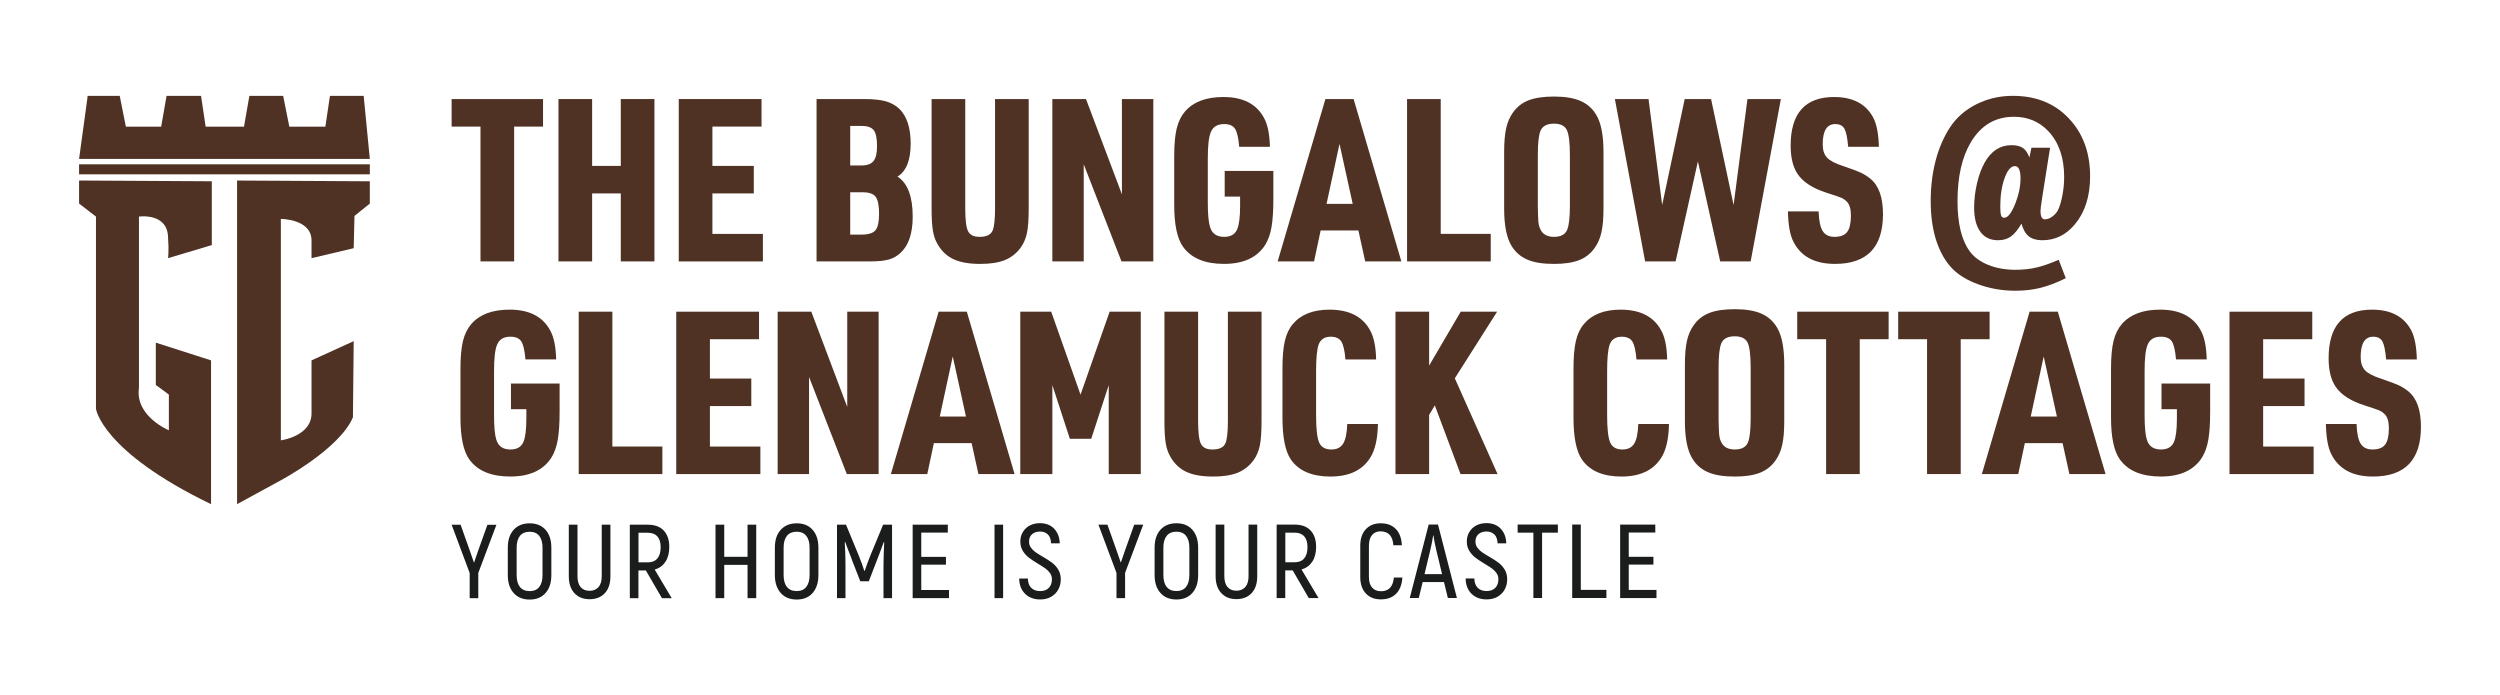
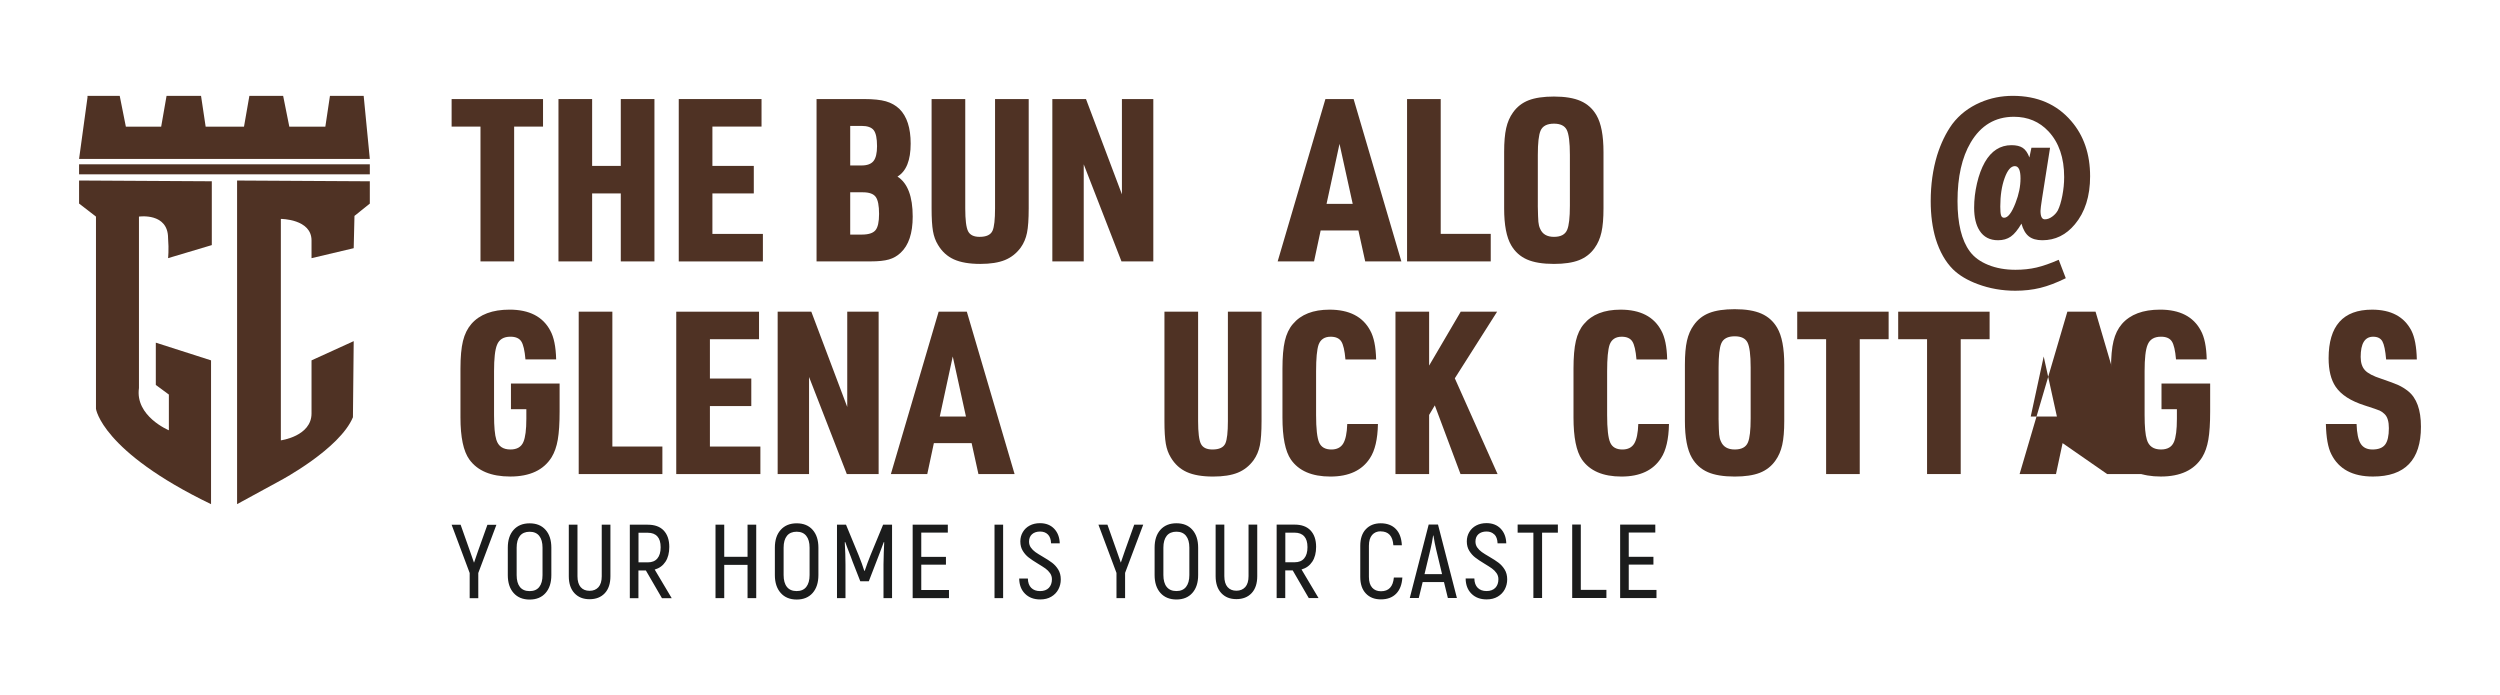
<svg xmlns="http://www.w3.org/2000/svg" version="1.1" id="Layer_1" x="0px" y="0px" viewBox="0 0 1080 300.43" style="enable-background:new 0 0 1080 300.43;" xml:space="preserve">
  <style type="text/css">
	.st0{fill:#4F3224;}
	.st1{fill-rule:evenodd;clip-rule:evenodd;fill:#4F3224;}
	.st2{fill:#1B1C1C;}
</style>
  <g>
    <g>
      <g>
        <polygon class="st0" points="37.8,42.08 34.16,68.66 97.14,68.66 159.76,68.66 157.11,41.42 142.54,41.42 140.55,54.71      124.98,54.71 122.32,41.42 107.73,41.42 105.41,54.71 88.84,54.71 86.85,41.42 71.95,41.42 69.63,54.71 54.37,54.71 51.72,41.42      37.8,41.42 37.8,42.08    " />
        <polygon class="st1" points="34.16,70.98 34.16,75.31 159.76,75.31 159.76,70.98 34.16,70.98    " />
        <path class="st1" d="M34.16,77.96v9.97l7.3,5.64v83.04c0,0,2.4,18.36,49.71,41.19v-62.12l-23.86-7.65v18.26l5.64,4.16v15.43     c0,0-14.67-6.07-12.92-18.26V93.57c0,0,12.58-1.85,12.58,9.31c0.41,5.07,0,8.64,0,8.64l18.89-5.64V78.31l-57.34-0.33l0,0     L34.16,77.96z" />
        <path class="st1" d="M102.42,77.96v139.83l18.89-10.3c0,0,25.46-13.56,31.16-27.24l0.33-32.88l-18.22,8.31c0,0,0,13.05,0,22.92     s-13.25,11.63-13.25,11.63V94.57c0,0,13.25,0,13.25,9.31v7.65l18.22-4.31l0.33-13.95l6.63-5.31v-9.64l-57.34-0.33l0,0     L102.42,77.96z" />
      </g>
    </g>
    <path class="st2" d="M206.62,247.54v10.88h-3.72v-10.88l-7.8-20.85h3.89l4.03,11.39c0.61,1.66,1.18,3.31,1.73,4.95h0.05l1.73-5.04   l4.03-11.28h3.89l-7.84,20.85l0,0V247.54z M235.69,256.17c-1.66,1.89-3.96,2.84-6.89,2.84s-5.24-0.95-6.92-2.84   c-1.68-1.89-2.51-4.46-2.51-7.73V236.6c0-3.27,0.83-5.83,2.51-7.7c1.68-1.87,3.98-2.82,6.92-2.82s5.23,0.93,6.89,2.82   c1.66,1.87,2.49,4.45,2.49,7.7v11.84C238.18,251.71,237.35,254.29,235.69,256.17L235.69,256.17z M234.37,236.6   c0-2.21-0.47-3.91-1.42-5.1c-0.95-1.19-2.34-1.78-4.15-1.78c-1.82,0-3.24,0.59-4.19,1.78c-0.95,1.19-1.42,2.89-1.42,5.1v11.84   c0,2.23,0.47,3.95,1.42,5.14c0.95,1.19,2.35,1.78,4.19,1.78s3.2-0.59,4.15-1.78c0.95-1.19,1.42-2.91,1.42-5.14V236.6L234.37,236.6z    M261.26,256.28c-1.63,1.73-3.82,2.58-6.58,2.58c-2.75,0-4.9-0.87-6.52-2.61s-2.44-4.19-2.44-7.32v-22.27h3.75v22.27   c0,2.09,0.47,3.65,1.38,4.71c0.92,1.06,2.2,1.59,3.84,1.59c1.64,0,2.92-0.54,3.86-1.59c0.93-1.06,1.4-2.63,1.4-4.71v-22.27h3.75   v22.27c0,3.17-0.81,5.62-2.44,7.35l0,0L261.26,256.28z M282.84,246.07l7.34,12.34h-4.22l-6.94-11.97h-3.22v11.97h-3.72v-31.74h7.75   c2.99,0,5.3,0.83,6.89,2.51s2.41,4.05,2.41,7.09c0,2.6-0.55,4.74-1.66,6.42s-2.65,2.8-4.65,3.37l0,0L282.84,246.07z M283.98,231.74   c-0.93-1.06-2.32-1.59-4.12-1.59h-4.03v12.79h4c1.82,0,3.2-0.55,4.15-1.68c0.95-1.12,1.42-2.73,1.42-4.85   c0-2.11-0.47-3.62-1.4-4.67l0,0H283.98z M322.94,258.4v-14.38h-10.07v14.38h-3.77v-31.74h3.77v13.88h10.07v-13.88h3.75v31.74   H322.94z M351.06,256.16c-1.66,1.89-3.96,2.84-6.89,2.84c-2.92,0-5.24-0.95-6.9-2.84c-1.68-1.89-2.53-4.46-2.53-7.73v-11.84   c0-3.27,0.83-5.83,2.53-7.7c1.68-1.87,3.98-2.82,6.9-2.82c2.92,0,5.23,0.93,6.89,2.82c1.66,1.87,2.49,4.45,2.49,7.7v11.84   C353.55,251.69,352.72,254.27,351.06,256.16L351.06,256.16z M349.74,236.58c0-2.21-0.48-3.91-1.44-5.1   c-0.95-1.19-2.34-1.78-4.15-1.78s-3.24,0.59-4.19,1.78c-0.95,1.19-1.44,2.89-1.44,5.1v11.84c0,2.23,0.48,3.95,1.44,5.14   c0.95,1.19,2.35,1.78,4.19,1.78s3.2-0.59,4.15-1.78c0.95-1.19,1.44-2.91,1.44-5.14V236.58L349.74,236.58z M381.67,258.39v-14.55   c0.05-3.63,0.17-6.84,0.31-9.6l-0.19-0.05l-1.9,5.09l-1.26,3.27l-3.31,8.57h-3.67l-3.36-8.57c-0.24-0.73-0.48-1.4-0.74-2.04   c-0.26-0.64-0.48-1.25-0.71-1.82c-0.73-1.82-1.28-3.31-1.68-4.5l-0.22,0.05c0.21,3.6,0.31,6.8,0.31,9.6v14.55h-3.67v-31.74h3.89   l5.49,13.29c1,2.46,1.8,4.67,2.41,6.66h0.19c0.78-2.32,1.61-4.55,2.46-6.66l5.49-13.29h3.86v31.74h-3.67H381.67z M409.96,254.89   v3.5h-15.69v-31.74h15.19v3.44h-11.47v10.47h10.66v3.39h-10.66v10.94L409.96,254.89L409.96,254.89z M429.63,258.39v-31.74h3.72   v31.74H429.63z M452.72,230.93c-0.85-0.87-1.97-1.3-3.41-1.3c-1.44,0-2.65,0.4-3.5,1.18c-0.85,0.78-1.26,1.83-1.26,3.17   c0,0.97,0.26,1.82,0.78,2.56c0.52,0.74,1.16,1.38,1.96,1.96c0.8,0.55,1.85,1.23,3.22,2.02c1.66,0.97,3.01,1.83,4.03,2.61   c1.02,0.78,1.9,1.75,2.63,2.94c0.73,1.19,1.09,2.61,1.09,4.24c0,1.54-0.35,2.98-1.04,4.29s-1.71,2.37-3.06,3.17   c-1.35,0.8-2.94,1.19-4.78,1.19c-2.72,0-4.9-0.81-6.56-2.46c-1.64-1.63-2.49-3.82-2.53-6.58h3.75c0.03,1.75,0.52,3.1,1.45,4.03   c0.93,0.93,2.2,1.4,3.81,1.4c1.61,0,2.94-0.47,3.81-1.4c0.88-0.93,1.32-2.18,1.32-3.72c0-0.97-0.26-1.83-0.8-2.61   c-0.54-0.78-1.19-1.44-1.99-2.02c-0.8-0.57-1.89-1.26-3.24-2.08c-1.7-1.02-3.03-1.92-4.01-2.68c-0.99-0.76-1.83-1.71-2.54-2.86   s-1.07-2.51-1.07-4.08c0-1.49,0.36-2.82,1.07-4.03c0.71-1.21,1.71-2.16,2.99-2.84c1.28-0.67,2.75-1.02,4.41-1.02   c2.56,0,4.62,0.8,6.14,2.39s2.34,3.7,2.42,6.33h-3.75c-0.05-1.7-0.52-2.98-1.37-3.84l0,0L452.72,230.93z M486.04,247.5v10.88h-3.72   V247.5l-7.8-20.85h3.89l4.03,11.39c0.61,1.66,1.18,3.31,1.73,4.95h0.05l1.73-5.04l4.03-11.28h3.89l-7.84,20.85l0,0L486.04,247.5z    M515.11,256.14c-1.66,1.89-3.96,2.84-6.89,2.84c-2.92,0-5.24-0.95-6.92-2.84c-1.68-1.89-2.51-4.46-2.51-7.73v-11.84   c0-3.27,0.83-5.83,2.51-7.7c1.68-1.87,3.98-2.82,6.92-2.82s5.23,0.93,6.89,2.82c1.66,1.87,2.49,4.45,2.49,7.7v11.84   C517.61,251.67,516.78,254.25,515.11,256.14L515.11,256.14z M513.8,236.57c0-2.21-0.48-3.91-1.44-5.1   c-0.95-1.19-2.34-1.78-4.15-1.78c-1.82,0-3.24,0.59-4.19,1.78c-0.95,1.19-1.44,2.89-1.44,5.1v11.84c0,2.23,0.48,3.95,1.44,5.14   s2.35,1.78,4.19,1.78c1.83,0,3.2-0.59,4.15-1.78c0.95-1.19,1.44-2.91,1.44-5.14V236.57C513.8,236.57,513.8,236.57,513.8,236.57z    M540.69,256.24c-1.63,1.73-3.82,2.58-6.58,2.58s-4.9-0.87-6.52-2.61c-1.63-1.75-2.44-4.19-2.44-7.32v-22.27h3.76v22.27   c0,2.09,0.47,3.65,1.38,4.71c0.92,1.06,2.2,1.59,3.82,1.59s2.92-0.54,3.86-1.59c0.93-1.06,1.4-2.63,1.4-4.71v-22.27h3.76v22.27   C543.13,252.05,542.32,254.51,540.69,256.24L540.69,256.24L540.69,256.24z M562.27,246.03l7.34,12.34h-4.22l-6.94-11.97h-3.22   v11.97h-3.72v-31.74h7.75c2.99,0,5.3,0.83,6.89,2.51c1.59,1.68,2.41,4.05,2.41,7.09c0,2.6-0.55,4.74-1.66,6.42   c-1.11,1.68-2.65,2.8-4.65,3.37l0,0L562.27,246.03z M563.41,231.7c-0.93-1.06-2.32-1.59-4.12-1.59h-4.03v12.79h4   c1.82,0,3.2-0.55,4.15-1.68c0.95-1.12,1.42-2.73,1.42-4.85s-0.47-3.62-1.4-4.67l0,0H563.41z M596.46,229.52   c-1.57,0-2.8,0.54-3.72,1.59c-0.9,1.06-1.37,2.61-1.37,4.67v13.43c0,2.06,0.47,3.6,1.4,4.65c0.93,1.04,2.2,1.56,3.81,1.56   c3.36,0,5.21-1.97,5.57-5.94h3.67c-0.19,3.03-1.07,5.35-2.68,6.99c-1.61,1.63-3.79,2.46-6.58,2.46c-2.79,0-4.9-0.85-6.51-2.54   c-1.61-1.7-2.42-4.08-2.42-7.16v-13.43c0-3.08,0.8-5.49,2.41-7.18c1.61-1.71,3.76-2.56,6.44-2.56c2.68,0,4.91,0.81,6.51,2.46   c1.59,1.63,2.46,3.98,2.61,7.03h-3.67c-0.28-4-2.11-5.99-5.49-5.99l0,0L596.46,229.52z M625.48,258.35l-1.68-6.89h-9.21l-1.68,6.89   h-3.89l8.17-31.74h4.03l8.17,31.74h-3.89H625.48z M620.39,237.28c-0.42-1.75-0.8-3.74-1.14-5.94h-0.14   c-0.33,2.21-0.71,4.19-1.14,5.94l-2.58,10.75h7.58L620.39,237.28L620.39,237.28L620.39,237.28z M645.55,230.91   c-0.85-0.87-1.97-1.3-3.39-1.3s-2.65,0.4-3.5,1.18c-0.85,0.78-1.26,1.83-1.26,3.17c0,0.97,0.26,1.82,0.78,2.56   c0.52,0.74,1.16,1.38,1.96,1.96c0.78,0.55,1.85,1.23,3.22,2.02c1.66,0.97,3.01,1.83,4.03,2.61c1.02,0.78,1.9,1.75,2.63,2.94   c0.73,1.19,1.09,2.61,1.09,4.24c0,1.54-0.35,2.98-1.04,4.29s-1.71,2.37-3.06,3.17c-1.35,0.8-2.94,1.19-4.78,1.19   c-2.72,0-4.9-0.81-6.56-2.46c-1.64-1.63-2.49-3.82-2.51-6.58h3.76c0.03,1.75,0.52,3.1,1.45,4.03s2.2,1.4,3.81,1.4   s2.92-0.47,3.81-1.4s1.32-2.18,1.32-3.72c0-0.97-0.26-1.83-0.8-2.61c-0.54-0.78-1.19-1.44-1.99-2.02c-0.8-0.57-1.89-1.26-3.24-2.08   c-1.7-1.02-3.03-1.92-4.01-2.68s-1.83-1.71-2.54-2.86s-1.07-2.51-1.07-4.08c0-1.49,0.36-2.82,1.07-4.03s1.71-2.16,2.99-2.84   c1.28-0.67,2.75-1.02,4.43-1.02c2.56,0,4.62,0.8,6.14,2.39c1.52,1.59,2.34,3.7,2.42,6.33h-3.76c-0.07-1.7-0.52-2.98-1.37-3.84l0,0   L645.55,230.91z M666.18,230.11v28.24h-3.76v-28.24h-6.8v-3.5H673v3.5h-6.8H666.18z M679.19,258.35v-31.74h3.72v28.21h11.06v3.53   L679.19,258.35z M715.6,254.86v3.5H699.9v-31.74h15.19v3.44h-11.47v10.47h10.66v3.39h-10.66v10.94H715.6z" />
    <g>
      <g>
        <path class="st0" d="M207.57,112.93V54.68h-12.47V42.79h39.49v11.89h-12.48v58.25H207.57z" />
        <path class="st0" d="M241.26,112.93V42.79h14.54v28.88h12.38V42.79h14.54v70.14h-14.54V83.56H255.8v29.37H241.26z" />
        <path class="st0" d="M293.22,112.93V42.79h35.76v11.89h-21.22v16.99h17.88v11.89h-17.88v17.49h21.81v11.89H293.22z" />
        <path class="st0" d="M352.75,112.93V42.79h20.53c3.99,0,7.14,0.33,9.43,0.98c2.29,0.66,4.26,1.77,5.89,3.34     c3.21,3.21,4.81,8.19,4.81,14.93c0,7.2-1.9,11.95-5.7,14.24c4.39,2.82,6.58,8.58,6.58,17.29c0,7.2-1.74,12.41-5.21,15.62     c-1.44,1.38-3.13,2.34-5.06,2.9c-1.93,0.56-4.57,0.83-7.91,0.83H352.75z M367.29,71.48h4.91c2.42,0,4.14-0.64,5.16-1.91     c1.01-1.28,1.52-3.42,1.52-6.43c0-3.34-0.48-5.63-1.42-6.88c-0.95-1.24-2.7-1.87-5.26-1.87h-4.91V71.48z M367.29,101.34h5.01     c2.88,0,4.85-0.62,5.89-1.87c1.05-1.24,1.57-3.6,1.57-7.07c0-3.6-0.49-6.06-1.47-7.37c-0.98-1.31-2.82-1.96-5.5-1.96h-5.5V101.34     z" />
        <path class="st0" d="M402.45,42.79h14.54v47.25c0,4.98,0.41,8.27,1.23,9.87c0.82,1.61,2.47,2.41,4.96,2.41     c2.95,0,4.81-0.88,5.6-2.65c0.72-1.64,1.08-4.85,1.08-9.63V42.79h14.54v47.25c0,4.65-0.25,8.17-0.74,10.56     c-0.49,2.39-1.39,4.5-2.7,6.34c-1.83,2.49-4.11,4.29-6.83,5.4c-2.72,1.11-6.27,1.67-10.66,1.67c-4.72,0-8.51-0.66-11.39-1.96     c-2.88-1.31-5.17-3.4-6.88-6.29c-1.05-1.7-1.77-3.68-2.16-5.94c-0.39-2.26-0.59-5.52-0.59-9.77V42.79z" />
        <path class="st0" d="M454.61,112.93V42.79h14.54l15.52,41.16V42.79h13.56v70.14h-13.75l-16.31-41.94v41.94H454.61z" />
-         <path class="st0" d="M529.07,84.93v-11.1h21.02v12.08c0,5.11-0.26,9.17-0.79,12.18c-0.52,3.01-1.41,5.53-2.65,7.56     c-3.47,5.57-9.43,8.35-17.88,8.35c-8.25,0-14.14-2.46-17.68-7.37c-2.55-3.54-3.83-9.59-3.83-18.17V67.45     c0-5.04,0.36-9.04,1.08-11.98c0.72-2.95,1.93-5.4,3.63-7.37c3.6-4.13,9.1-6.19,16.5-6.19c8.51,0,14.37,3.01,17.58,9.04     c1.57,2.82,2.42,6.97,2.55,12.47h-13.26c-0.33-3.86-0.93-6.47-1.82-7.81c-0.88-1.34-2.44-2.01-4.67-2.01     c-2.95,0-4.88,1.18-5.8,3.54c-0.85,2.03-1.28,5.83-1.28,11.39v18.86c0,5.11,0.33,8.68,0.98,10.71c0.85,2.82,2.88,4.22,6.09,4.22     c2.82,0,4.68-1.08,5.6-3.24c0.85-1.96,1.28-5.3,1.28-10.02v-4.13H529.07z" />
        <path class="st0" d="M586.83,99.57h-16.31l-2.85,13.36h-15.72l20.63-70.14h12.18l20.63,70.14h-15.62L586.83,99.57z M584.37,88.08     l-5.7-25.93l-5.6,25.93H584.37z" />
        <path class="st0" d="M607.85,112.93V42.79h14.54v58.25H644v11.89H607.85z" />
        <path class="st0" d="M649.79,90.04V65.68c0-4.26,0.29-7.69,0.88-10.31c0.59-2.62,1.57-4.88,2.95-6.78     c1.7-2.42,3.94-4.17,6.73-5.26c2.78-1.08,6.43-1.62,10.95-1.62c4.78,0,8.63,0.64,11.54,1.92c2.91,1.28,5.19,3.32,6.83,6.14     c2.03,3.47,3.04,8.78,3.04,15.91v24.36c0,4.26-0.29,7.7-0.88,10.31c-0.59,2.62-1.57,4.88-2.95,6.78     c-1.7,2.42-3.95,4.17-6.73,5.26c-2.78,1.08-6.4,1.62-10.85,1.62c-4.85,0-8.73-0.64-11.64-1.92c-2.91-1.28-5.19-3.32-6.83-6.14     C650.8,102.49,649.79,97.18,649.79,90.04z M664.33,88.86c0.06,3.54,0.15,5.86,0.25,6.97c0.1,1.11,0.34,2.1,0.74,2.95     c0.98,2.36,2.98,3.54,5.99,3.54c2.95,0,4.85-1.01,5.7-3.04c0.79-1.83,1.18-5.3,1.18-10.41v-22c0-5.43-0.46-9.04-1.37-10.8     c-0.92-1.77-2.75-2.65-5.5-2.65c-3.01,0-4.94,1.02-5.8,3.04c-0.79,1.83-1.18,5.3-1.18,10.41V88.86z" />
-         <path class="st0" d="M710.69,112.93l-13.06-70.14h14.54l5.89,45.77l9.73-45.77h11.39l9.73,45.77l5.99-45.77h14.44l-13.06,70.14     h-13.16l-9.63-43.22l-9.63,43.22H710.69z" />
-         <path class="st0" d="M772.38,91.32h13.26c0.13,4,0.72,6.83,1.77,8.5c1.05,1.67,2.75,2.5,5.11,2.5c2.55,0,4.37-0.7,5.45-2.11     c1.08-1.41,1.62-3.78,1.62-7.12c0-2.81-0.59-4.81-1.77-5.99c-0.72-0.72-1.44-1.24-2.16-1.57c-0.72-0.33-2.91-1.08-6.58-2.26     c-5.96-1.9-10.12-4.58-12.48-8.06c-2.03-3.01-3.04-7.1-3.04-12.28c0-14.01,6.25-21.02,18.76-21.02c8.19,0,13.85,3.01,16.99,9.04     c1.44,2.82,2.23,6.97,2.36,12.47h-13.26c-0.33-3.86-0.87-6.47-1.62-7.81c-0.75-1.34-2.08-2.01-3.98-2.01     c-3.6,0-5.4,2.92-5.4,8.74c0,2.49,0.62,4.4,1.87,5.75c1.24,1.34,3.6,2.57,7.07,3.68c3.47,1.18,5.93,2.1,7.37,2.75     c1.44,0.66,2.81,1.51,4.13,2.55c3.73,2.95,5.6,8.09,5.6,15.42c0,14.34-6.91,21.51-20.73,21.51c-8.78,0-14.77-3.21-17.98-9.63     C773.29,101.57,772.51,97.21,772.38,91.32z" />
        <path class="st0" d="M877.58,63.81h8.05l-3.44,21.81c-0.46,2.95-0.69,4.78-0.69,5.5c0,2.42,0.62,3.63,1.87,3.63     c1.05,0,2.1-0.38,3.14-1.13c1.05-0.75,1.87-1.65,2.46-2.7c0.79-1.57,1.44-3.7,1.96-6.39c0.52-2.68,0.79-5.37,0.79-8.05     c0-8.32-2.26-14.9-6.78-19.74c-3.93-4.19-8.91-6.29-14.93-6.29c-8.06,0-14.28,3.7-18.66,11.1c-3.8,6.42-5.7,14.87-5.7,25.34     c0,9.69,1.77,16.93,5.3,21.71c1.83,2.49,4.49,4.44,7.96,5.84c3.47,1.41,7.4,2.11,11.79,2.11c3.27,0,6.3-0.33,9.09-0.98     c2.78-0.66,5.98-1.77,9.58-3.34l3.05,7.96c-4,1.96-7.66,3.36-11,4.18c-3.34,0.82-6.94,1.23-10.8,1.23     c-5.7,0-11.1-0.95-16.21-2.85c-4.45-1.64-8.02-3.77-10.71-6.39c-3.28-3.28-5.76-7.66-7.47-13.16     c-1.44-4.84-2.16-10.28-2.16-16.31c0-7.07,0.92-13.65,2.75-19.74c1.64-5.24,3.83-9.76,6.58-13.56c3.08-4.06,7.1-7.17,12.08-9.33     c4.39-1.9,9.07-2.85,14.05-2.85c10.61,0,19.02,3.63,25.25,10.9c5.43,6.29,8.15,14.24,8.15,23.87c0,8.58-2.19,15.49-6.58,20.73     c-3.8,4.58-8.48,6.88-14.05,6.88c-2.49,0-4.44-0.56-5.84-1.67c-1.41-1.11-2.47-2.95-3.19-5.5c-1.57,2.69-3.11,4.55-4.62,5.6     c-1.51,1.05-3.34,1.57-5.5,1.57c-3.54,0-6.19-1.38-7.96-4.13c-1.57-2.42-2.36-5.73-2.36-9.92c0-3.47,0.41-6.97,1.23-10.51     c0.82-3.54,1.95-6.58,3.39-9.14c2.82-4.91,6.65-7.37,11.49-7.37c2.1,0,3.73,0.39,4.91,1.18c1.18,0.79,2.13,2.16,2.85,4.13     L877.58,63.81z M870.41,71.77c-1.7,0-3.18,1.72-4.42,5.16c-1.24,3.44-1.87,7.55-1.87,12.33c0,1.83,0.11,3.09,0.34,3.78     c0.23,0.69,0.67,1.03,1.33,1.03c1.64,0,3.27-2.13,4.91-6.38c1.44-3.67,2.16-7.2,2.16-10.61     C872.87,73.54,872.05,71.77,870.41,71.77z" />
        <path class="st0" d="M220.73,176.79v-11.1h21.02v12.08c0,5.11-0.26,9.17-0.79,12.18c-0.52,3.01-1.41,5.53-2.65,7.56     c-3.47,5.57-9.43,8.35-17.88,8.35c-8.25,0-14.14-2.46-17.68-7.37c-2.55-3.54-3.83-9.59-3.83-18.17v-21.02     c0-5.04,0.36-9.04,1.08-11.98c0.72-2.95,1.93-5.4,3.63-7.37c3.6-4.13,9.1-6.19,16.5-6.19c8.51,0,14.37,3.01,17.58,9.04     c1.57,2.82,2.42,6.97,2.55,12.47h-13.26c-0.33-3.86-0.93-6.47-1.82-7.81c-0.88-1.34-2.44-2.01-4.67-2.01     c-2.95,0-4.88,1.18-5.8,3.54c-0.85,2.03-1.28,5.83-1.28,11.39v18.86c0,5.11,0.33,8.68,0.98,10.71c0.85,2.82,2.88,4.22,6.09,4.22     c2.82,0,4.68-1.08,5.6-3.24c0.85-1.96,1.28-5.3,1.28-10.02v-4.13H220.73z" />
        <path class="st0" d="M250,204.79v-70.14h14.54v58.25h21.61v11.89H250z" />
        <path class="st0" d="M292.14,204.79v-70.14h35.76v11.89h-21.22v16.99h17.88v11.89h-17.88v17.49h21.81v11.89H292.14z" />
        <path class="st0" d="M335.95,204.79v-70.14h14.54l15.52,41.16v-41.16h13.56v70.14h-13.75l-16.31-41.94v41.94H335.95z" />
        <path class="st0" d="M419.74,191.43h-16.31l-2.85,13.36h-15.72l20.63-70.14h12.18l20.63,70.14h-15.62L419.74,191.43z      M417.29,179.93l-5.7-25.93l-5.6,25.93H417.29z" />
-         <path class="st0" d="M440.76,204.79v-70.14h13.36l12.67,35.85l12.57-35.85h13.46v70.14h-13.85v-38.41l-7.56,23.18h-9.23     l-7.56-23.18v38.41H440.76z" />
        <path class="st0" d="M503.04,134.65h14.54v47.25c0,4.98,0.41,8.27,1.23,9.87c0.82,1.61,2.47,2.41,4.96,2.41     c2.95,0,4.81-0.88,5.6-2.65c0.72-1.64,1.08-4.85,1.08-9.63v-47.25h14.54v47.25c0,4.65-0.25,8.17-0.74,10.56     c-0.49,2.39-1.39,4.5-2.7,6.34c-1.83,2.49-4.11,4.29-6.83,5.4c-2.72,1.11-6.27,1.67-10.66,1.67c-4.72,0-8.51-0.66-11.39-1.96     c-2.88-1.31-5.17-3.4-6.88-6.29c-1.05-1.7-1.77-3.68-2.16-5.94c-0.39-2.26-0.59-5.52-0.59-9.77V134.65z" />
        <path class="st0" d="M582.01,183.18h13.26c-0.13,6.55-1.28,11.46-3.44,14.73c-3.41,5.3-9.1,7.96-17.09,7.96     c-7.99,0-13.69-2.46-17.09-7.37c-2.42-3.54-3.63-9.59-3.63-18.17v-21.02c0-5.04,0.34-9.05,1.03-12.03     c0.69-2.98,1.85-5.42,3.49-7.32c3.47-4.13,8.74-6.19,15.82-6.19c8.51,0,14.37,3.01,17.58,9.04c1.57,2.82,2.42,6.97,2.55,12.47     h-13.26c-0.33-3.86-0.93-6.47-1.82-7.81c-0.88-1.34-2.41-2.01-4.57-2.01c-2.62,0-4.36,1.15-5.21,3.44     c-0.72,2.1-1.08,5.93-1.08,11.49v18.86c0,5.96,0.44,9.94,1.33,11.93c0.88,2,2.64,3,5.26,3c2.36,0,4.06-0.85,5.11-2.55     C581.29,189.92,581.88,187.11,582.01,183.18z" />
        <path class="st0" d="M602.84,204.79v-70.14h14.54v23.28l13.65-23.28h15.72l-18.27,28.78l18.47,41.36h-16.01l-11.1-29.67     l-2.46,4.13v25.54H602.84z" />
        <path class="st0" d="M707.74,183.18h13.26c-0.13,6.55-1.28,11.46-3.44,14.73c-3.41,5.3-9.1,7.96-17.09,7.96     c-7.99,0-13.69-2.46-17.09-7.37c-2.42-3.54-3.63-9.59-3.63-18.17v-21.02c0-5.04,0.34-9.05,1.03-12.03     c0.69-2.98,1.85-5.42,3.49-7.32c3.47-4.13,8.74-6.19,15.82-6.19c8.51,0,14.37,3.01,17.58,9.04c1.57,2.82,2.42,6.97,2.55,12.47     h-13.26c-0.33-3.86-0.93-6.47-1.82-7.81c-0.88-1.34-2.41-2.01-4.57-2.01c-2.62,0-4.36,1.15-5.21,3.44     c-0.72,2.1-1.08,5.93-1.08,11.49v18.86c0,5.96,0.44,9.94,1.33,11.93c0.88,2,2.64,3,5.26,3c2.36,0,4.06-0.85,5.11-2.55     C707.02,189.92,707.61,187.11,707.74,183.18z" />
        <path class="st0" d="M727.88,181.9v-24.36c0-4.26,0.29-7.69,0.88-10.31c0.59-2.62,1.57-4.88,2.95-6.78     c1.7-2.42,3.94-4.17,6.73-5.26c2.78-1.08,6.43-1.62,10.95-1.62c4.78,0,8.63,0.64,11.54,1.92c2.91,1.28,5.19,3.32,6.83,6.14     c2.03,3.47,3.04,8.78,3.04,15.91v24.36c0,4.26-0.29,7.7-0.88,10.31c-0.59,2.62-1.57,4.88-2.95,6.78     c-1.7,2.42-3.95,4.17-6.73,5.26c-2.78,1.08-6.4,1.62-10.85,1.62c-4.85,0-8.73-0.64-11.64-1.92c-2.91-1.28-5.19-3.32-6.83-6.14     C728.89,194.34,727.88,189.04,727.88,181.9z M742.42,180.72c0.06,3.54,0.15,5.86,0.25,6.97c0.1,1.11,0.34,2.1,0.74,2.95     c0.98,2.36,2.98,3.54,5.99,3.54c2.95,0,4.85-1.01,5.7-3.04c0.79-1.83,1.18-5.3,1.18-10.41v-22c0-5.43-0.46-9.04-1.37-10.8     c-0.92-1.77-2.75-2.65-5.5-2.65c-3.01,0-4.94,1.02-5.8,3.04c-0.79,1.83-1.18,5.3-1.18,10.41V180.72z" />
        <path class="st0" d="M788.88,204.79v-58.25H776.4v-11.89h39.49v11.89h-12.48v58.25H788.88z" />
        <path class="st0" d="M832.49,204.79v-58.25h-12.47v-11.89h39.49v11.89h-12.48v58.25H832.49z" />
-         <path class="st0" d="M891.04,191.43h-16.31l-2.85,13.36h-15.72l20.63-70.14h12.18l20.63,70.14h-15.62L891.04,191.43z      M888.58,179.93l-5.7-25.93l-5.6,25.93H888.58z" />
+         <path class="st0" d="M891.04,191.43l-2.85,13.36h-15.72l20.63-70.14h12.18l20.63,70.14h-15.62L891.04,191.43z      M888.58,179.93l-5.7-25.93l-5.6,25.93H888.58z" />
        <path class="st0" d="M933.77,176.79v-11.1h21.02v12.08c0,5.11-0.26,9.17-0.79,12.18c-0.52,3.01-1.41,5.53-2.65,7.56     c-3.47,5.57-9.43,8.35-17.88,8.35c-8.25,0-14.14-2.46-17.68-7.37c-2.55-3.54-3.83-9.59-3.83-18.17v-21.02     c0-5.04,0.36-9.04,1.08-11.98c0.72-2.95,1.93-5.4,3.63-7.37c3.6-4.13,9.1-6.19,16.5-6.19c8.51,0,14.37,3.01,17.58,9.04     c1.57,2.82,2.42,6.97,2.55,12.47h-13.26c-0.33-3.86-0.93-6.47-1.82-7.81c-0.88-1.34-2.44-2.01-4.67-2.01     c-2.95,0-4.88,1.18-5.8,3.54c-0.85,2.03-1.28,5.83-1.28,11.39v18.86c0,5.11,0.33,8.68,0.98,10.71c0.85,2.82,2.88,4.22,6.09,4.22     c2.82,0,4.68-1.08,5.6-3.24c0.85-1.96,1.28-5.3,1.28-10.02v-4.13H933.77z" />
-         <path class="st0" d="M963.14,204.79v-70.14h35.76v11.89h-21.22v16.99h17.88v11.89h-17.88v17.49h21.81v11.89H963.14z" />
        <path class="st0" d="M1004.78,183.18h13.26c0.13,4,0.72,6.83,1.77,8.5c1.05,1.67,2.75,2.5,5.11,2.5c2.55,0,4.37-0.7,5.45-2.11     c1.08-1.41,1.62-3.78,1.62-7.12c0-2.81-0.59-4.81-1.77-5.99c-0.72-0.72-1.44-1.24-2.16-1.57c-0.72-0.33-2.91-1.08-6.58-2.26     c-5.96-1.9-10.12-4.58-12.48-8.06c-2.03-3.01-3.04-7.1-3.04-12.28c0-14.01,6.25-21.02,18.76-21.02c8.19,0,13.85,3.01,16.99,9.04     c1.44,2.82,2.23,6.97,2.36,12.47h-13.26c-0.33-3.86-0.87-6.47-1.62-7.81c-0.75-1.34-2.08-2.01-3.98-2.01     c-3.6,0-5.4,2.92-5.4,8.74c0,2.49,0.62,4.4,1.87,5.75c1.24,1.34,3.6,2.57,7.07,3.68c3.47,1.18,5.93,2.1,7.37,2.75     c1.44,0.66,2.81,1.51,4.13,2.55c3.73,2.95,5.6,8.09,5.6,15.42c0,14.34-6.91,21.51-20.73,21.51c-8.78,0-14.77-3.21-17.98-9.63     C1005.7,193.43,1004.92,189.07,1004.78,183.18z" />
      </g>
    </g>
  </g>
</svg>